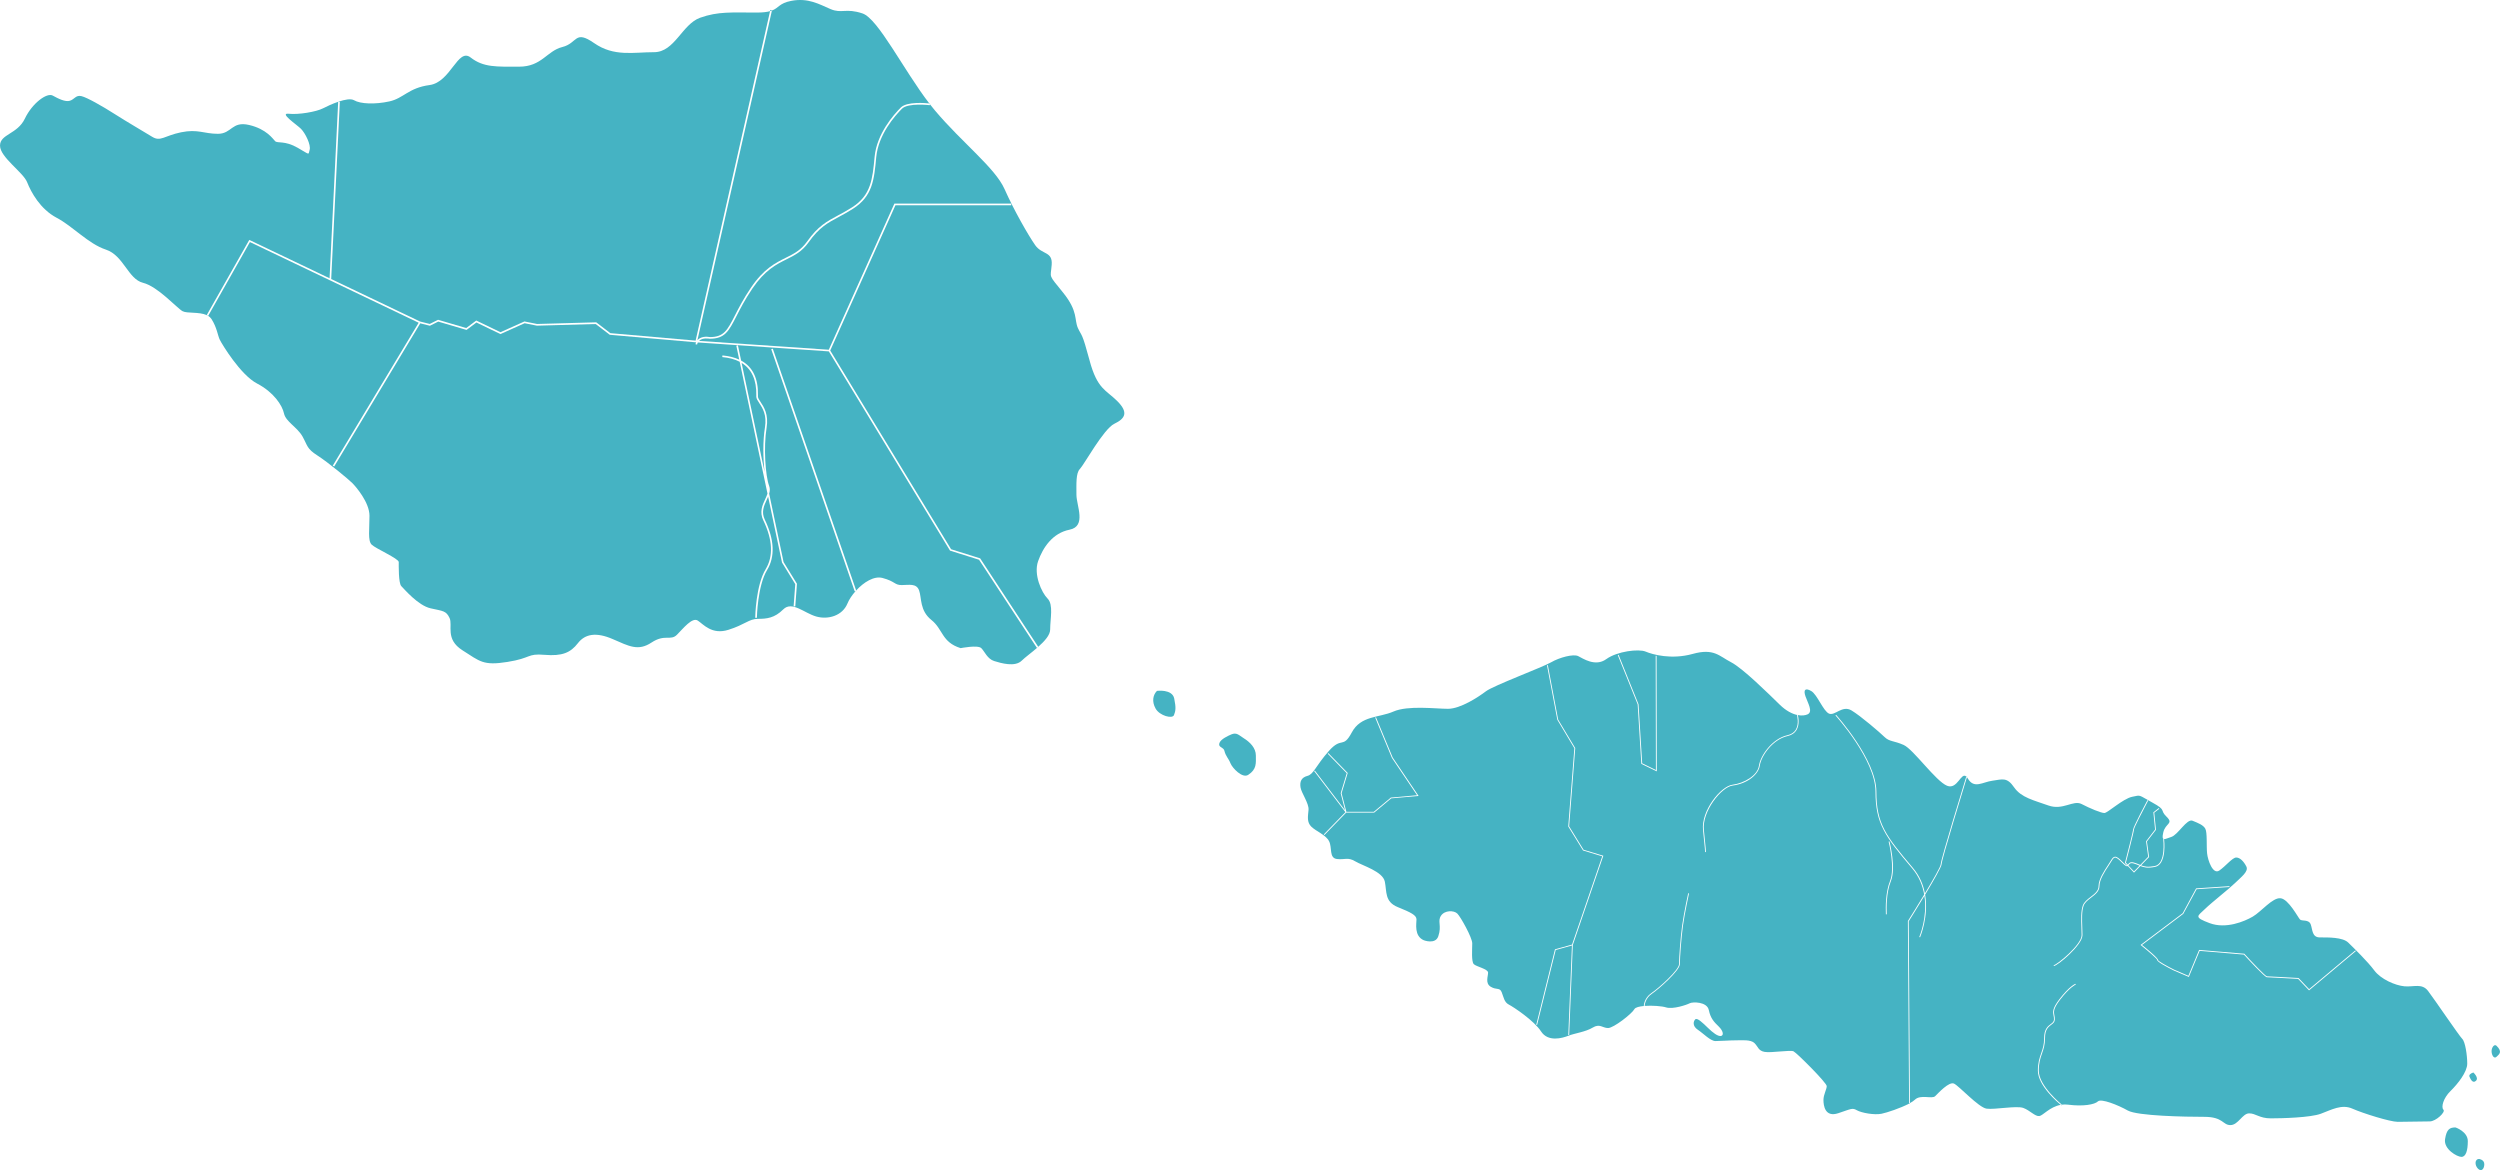
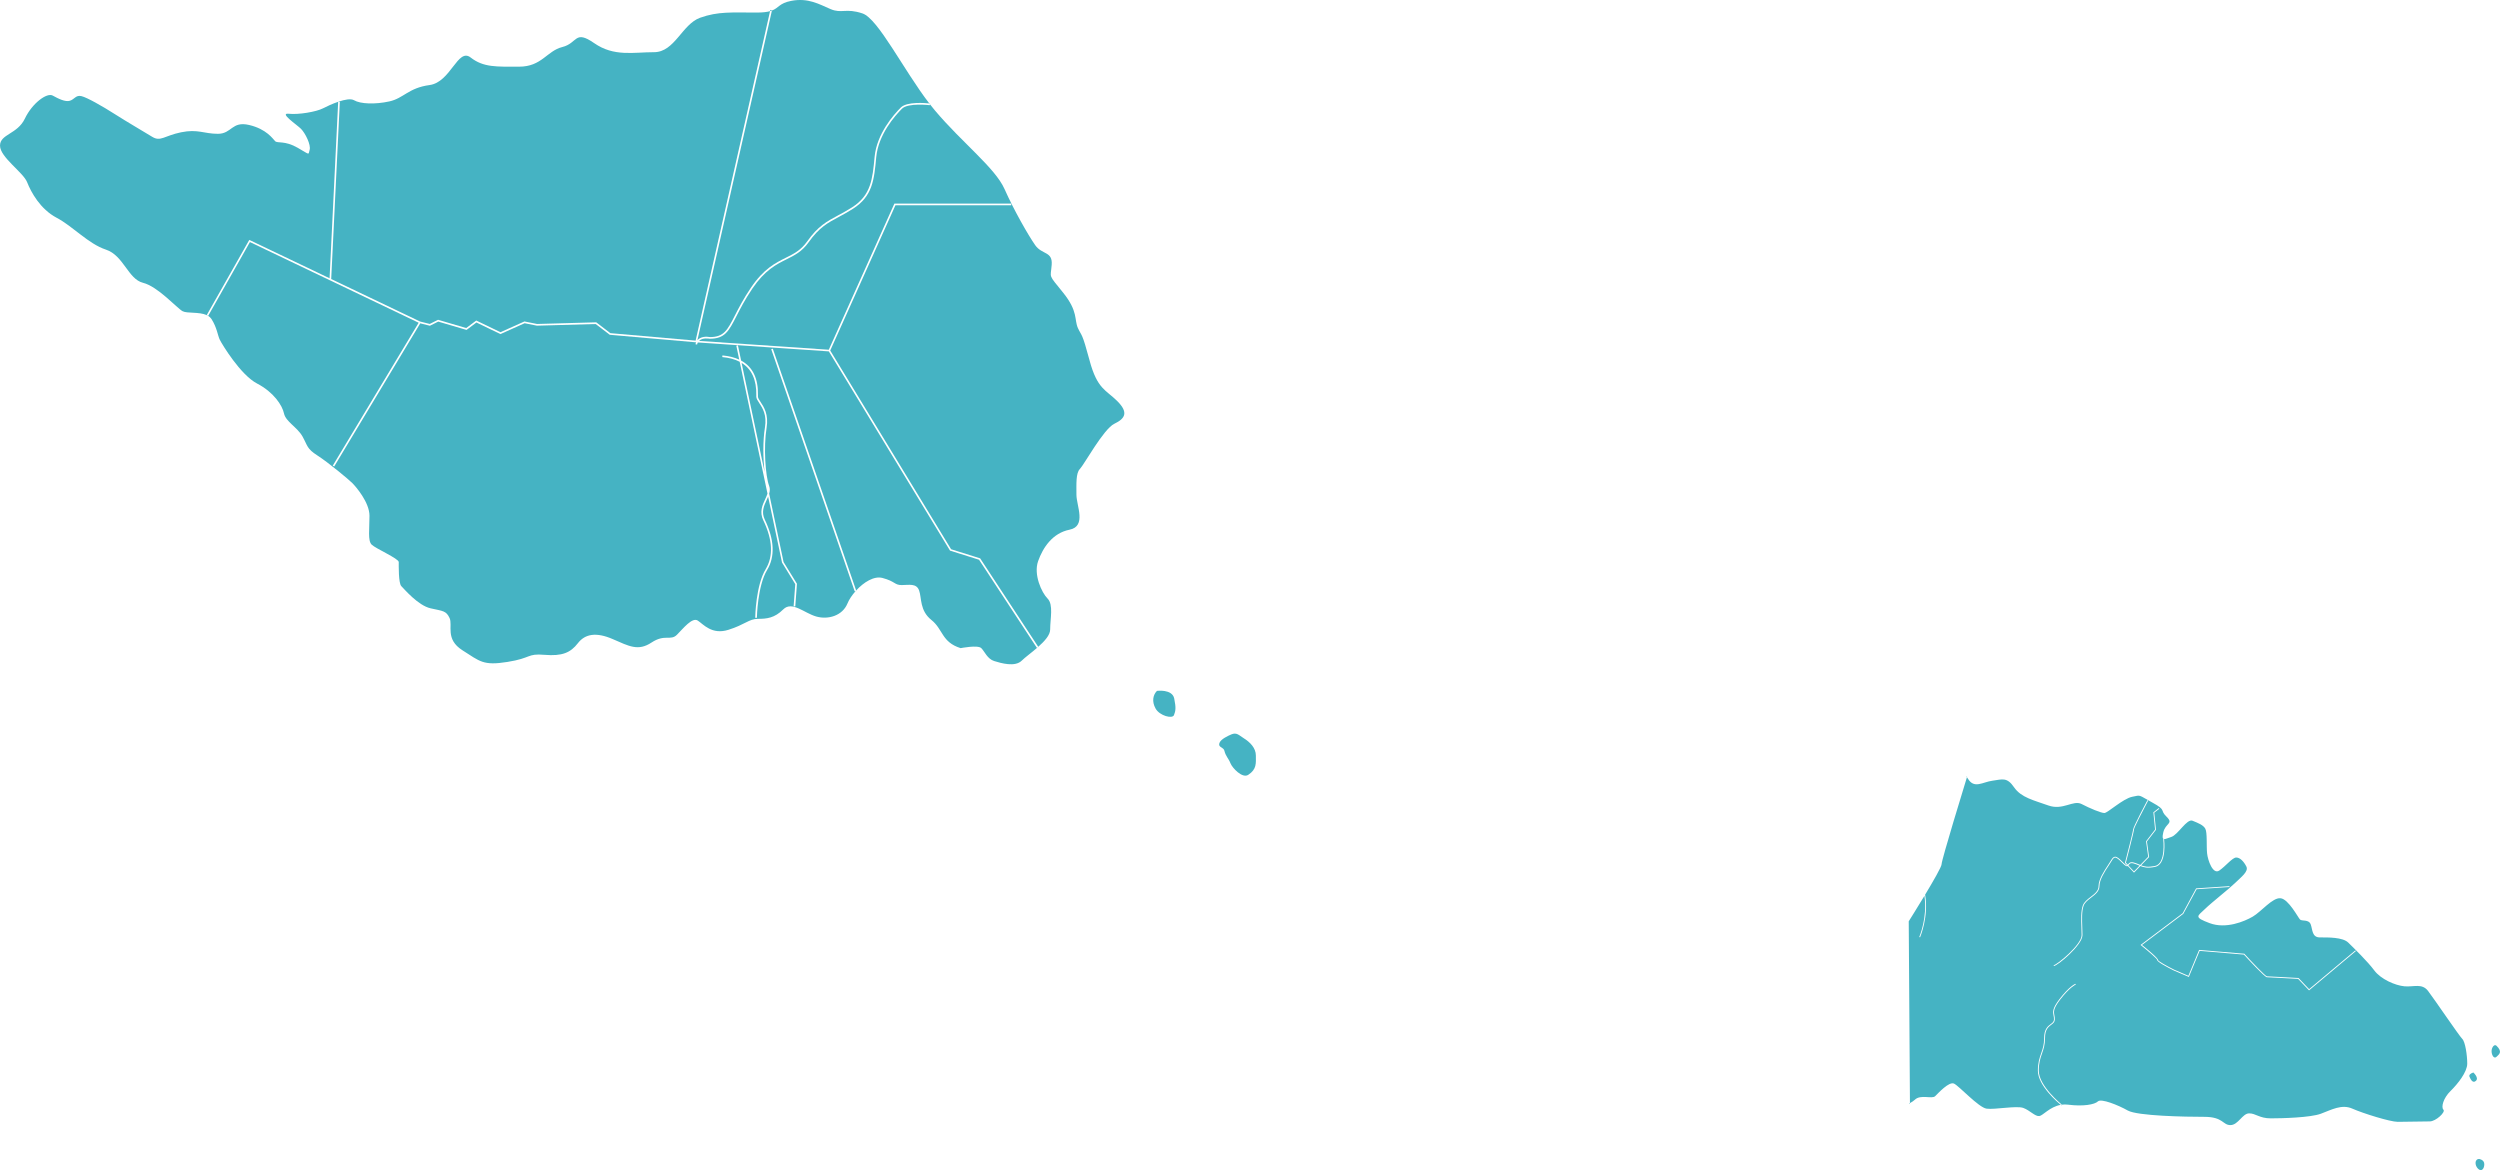
<svg xmlns="http://www.w3.org/2000/svg" id="Layer_2" viewBox="0 0 1386.44 648.92">
  <defs>
    <style>.cls-1{fill:#45b3c3;stroke-width:0px;}</style>
  </defs>
  <g id="svg8487">
    <path class="cls-1" d="m421.04,223.48c-.91-1.37-1.63-2.45-1.63-3.57,0-.17,0-.38.01-.63.2-8.59-2.55-14.61-8.15-18.03l12.75,60.52c-.89-7.37-1.02-17.3.19-24.66,1.16-7.08-1.35-10.87-3.18-13.63Z" />
    <path class="cls-1" d="m542.99,310.43l-16.13-5.07-.09-.15-67.12-110.34-72.63-4.95c-.19.34-.34.72-.44,1.17l-.9-.2c.08-.38.21-.72.35-1.04l-47.87-4.19-7.81-5.97-32.59.92-6.82-1.36-13.42,6.02-13.3-6.42-5.49,4.12-15.71-4.62-4.6,2.3-5.36-1.34-47.73,79.39-.79-.47,47.64-79.25-93.58-44.74-23.16,40.94c.72.44,1.34.98,1.81,1.7,3.1,4.78,3.46,9.19,4.66,11.58,1.19,2.39,11.46,19.46,20.66,24.24,9.19,4.78,13.97,12.06,14.93,16.6s7.4,7.64,10.27,12.78c2.87,5.13,2.27,6.69,8.24,10.51s17.31,13.25,19.34,15.28,9.55,10.75,9.55,18.15-1.01,13.79,1.19,16c2.21,2.21,15.04,7.76,15.04,9.67s-.18,11.76,1.43,13.37c1.61,1.61,9.31,10.75,16.24,12.3s8.6,1.31,10.51,5.37c1.91,4.06-2.63,11.7,7.16,17.91,9.79,6.21,11.46,8.6,24.95,6.45,13.49-2.15,10.75-4.78,20.54-3.94,9.79.83,14.45-1.19,18.51-6.45,4.06-5.25,10.27-6.21,19.34-2.27,9.07,3.94,14.09,6.81,21.49,1.91,7.4-4.9,10.57-.78,14.09-4.3,3.52-3.52,8.48-9.91,11.58-7.88,3.1,2.03,7.76,8,16.95,5.13s11.46-6.09,16.36-6.09,9.25-.42,14.09-5.25c4.84-4.84,11.58,2.03,18.27,3.94,6.69,1.91,14.57-.48,17.31-7.16.9-2.2,2.54-4.69,4.59-6.98l-.55.19-46.29-134.27.87-.3,46.23,134.09c4.16-4.55,9.9-8.2,14.61-6.94,7.16,1.91,6.57,3.94,10.63,3.94s8.18-1.13,9.67,2.99c1.49,4.12.24,11.1,6.81,16.36,6.57,5.25,5.6,12.29,16.22,15.63h0s9.55-1.91,11.46,0c1.91,1.91,3.34,5.97,7.16,7.16s11.58,3.46,15.28-.24c1.81-1.81,5.62-4.54,9.04-7.55l-.67.44-32.04-48.8Zm-108.43,1.28l7.41,12.03-.93,12.58-.92-.07.91-12.29-7.35-12-7.7-36.52c-.25.6-.53,1.21-.81,1.82-1.51,3.26-3.08,6.64-1.03,10.92,5.34,11.13,5.77,20.53,1.26,27.96-5.31,8.75-5.65,26.3-5.65,26.48h-.93c.01-.75.35-17.99,5.79-26.96,4.33-7.14,3.9-16.25-1.3-27.08-2.24-4.67-.51-8.41,1.02-11.71.51-1.1.98-2.13,1.29-3.14l-15.41-73.11c-2.65-1.38-5.86-2.25-9.65-2.59l.08-.92c3.6.32,6.7,1.11,9.32,2.33l-1.62-7.7.9-.19,1.77,8.41c6.41,3.47,9.55,9.93,9.34,19.33,0,.24-.01.45-.01.61,0,.84.65,1.82,1.47,3.06,1.81,2.73,4.54,6.85,3.32,14.29-1.74,10.61-.68,26.6,1.42,32.24.54,1.46.42,2.87.01,4.28l7.99,37.92Z" />
    <path class="cls-1" d="m604.26,199.9c-4.3-16-4.3-13.25-6.45-17.91s.24-9.19-8.24-19.7c-8.48-10.51-6.92-7.76-6.33-15.4.6-7.64-5.37-5.49-9.19-10.98-3.82-5.49-11.7-19.22-16.95-31.04s-23.4-25.55-38.68-43.69c-.9-1.07-1.81-2.2-2.71-3.37l-.07.53c-.12-.01-12.03-1.45-15.43,1.95-3.9,3.9-13.11,14.33-14.27,26.84-1.17,12.61-2.01,21.72-12.93,28.67-2.94,1.87-5.58,3.29-7.91,4.54-6.06,3.25-10.85,5.82-16.68,14.06-3.64,5.14-7.82,7.22-12.24,9.42-5.63,2.8-12.01,5.97-18.96,16.25-4.13,6.12-6.73,11.21-8.82,15.29-4.26,8.33-6.39,12.51-14.84,12.51-.27-.05-3.93-.76-5.9,1.19l71.96,4.9,36.38-81.05h64.78v.92h-64.19l-36.17,80.57,67.03,110.19,16.11,5.06.09.14,32.12,48.92c3.53-3.12,6.62-6.54,6.62-9.56,0-5.97,1.91-13.85-1.43-17.19s-7.88-13.37-5.25-20.77c2.63-7.4,7.88-15.52,17.43-17.43,9.55-1.91,3.82-13.37,3.82-19.34s-.36-12.06,1.91-14.33c2.27-2.27,13.13-22.21,19.1-25.07,5.97-2.87,8-6.21,1.67-12.54-6.33-6.33-11.1-6.57-15.4-22.57Z" />
    <path class="cls-1" d="m393.65,186.94c7.79,0,9.71-3.77,13.93-12.02,2.1-4.11,4.71-9.22,8.88-15.39,7.08-10.48,13.58-13.72,19.31-16.57,4.5-2.24,8.39-4.17,11.9-9.12,5.96-8.41,10.83-11.03,17-14.34,2.31-1.24,4.93-2.65,7.85-4.5,10.54-6.71,11.36-15.63,12.51-27.97,1.19-12.8,10.56-23.43,14.53-27.4,3.39-3.39,13.67-2.49,15.81-2.26-14.27-18.54-28.37-47.03-37.07-49.93-9.31-3.1-11.46.24-17.67-2.39-6.21-2.63-12.42-6.45-21.97-4.54-6.57,1.31-6.7,3.87-10.57,5.34l-41.32,182.8c1.79-2.06,5.05-2.1,6.89-1.72Z" />
    <path class="cls-1" d="m138.61,133.21l44.16,21.11,4.77-97.86.92.04-4.78,98.24,49.32,23.58,5.32,1.33,4.62-2.31,15.61,4.59,5.57-4.18,13.42,6.48,13.3-5.96,7,1.4,32.81-.92,7.85,6.01,47.27,4.14L427.06,6.19c-1.69.48-4.02.78-7.51.78-13.61,0-21.25-.72-31.28,2.87s-14.09,19.1-25.55,19.1-22.21,2.63-33.19-5.01c-10.98-7.64-9.07,0-17.67,2.15s-11.38,10.9-23.96,10.9-19.74.48-26.9-5.09-10.98,13.69-22.77,15.28c-11.78,1.59-14.33,7.32-22.29,9.07s-16.08,1.43-19.58-.64c-3.5-2.07-13.57,2.59-17.27,4.5-3.7,1.91-13.49,3.58-18.98,2.99-5.49-.6,4.46,6.01,6.81,8.36s5.65,8.92,4.78,11.7c-.87,2.79.56,2.95-6.61-1.19s-11.18-2.35-12.5-3.66c-1.31-1.31-4.78-6.73-14.45-8.99-9.67-2.27-9.55,4.9-17.31,4.9s-11.1-2.75-20.42-.84c-9.31,1.91-11.34,5.37-16,2.51-4.66-2.87-13.73-8.12-20.66-12.54-6.92-4.42-15.52-9.31-18.62-10.03s-3.82,1.79-6.39,2.57c-2.57.78-6.35-1.13-9.53-2.88s-11.3,4.14-15.44,12.81c-4.14,8.68-13.77,8.52-13.77,14.96s12.89,14.8,15.04,20.3c2.15,5.49,7.28,14.93,16.36,19.7,9.07,4.78,17.55,14.45,27.34,17.67,9.79,3.22,12.3,16.36,20.54,18.39,8.24,2.03,18.86,14.09,21.97,15.76,2.47,1.33,9.18.25,13.38,2.16l23.6-41.7.39.19Z" />
    <path class="cls-1" d="m1384.49,579.95c-1.14-1.11-2.72.84-2.72,3.01s1.36,4.46,2.72,3.13c1.36-1.33,3.59-2.65,0-6.15Z" />
    <path class="cls-1" d="m1371.64,594.77q-2.72.96-2.1,2.41c.64,1.49,1.86,3.86,3.59,2.17,1.73-1.69-1.48-4.58-1.48-4.58Z" />
-     <path class="cls-1" d="m1361.78,625.25c-3.22,0-4.95.96-5.81,6.51-.86,5.54,6.68,9.82,9.09,9.82s3.53-3.43,3.53-8.73-6.8-7.59-6.8-7.59Z" />
    <path class="cls-1" d="m1374.89,642.74c-2.6,0-2.54,3.56-.62,5.42,1.92,1.87,3.46,0,3.46-2.53s-2.85-2.89-2.85-2.89Z" />
    <path class="cls-1" d="m1358.99,605.06c4.08-3.98,9.28-10.6,9.28-15.18s-1.07-12.09-2.76-13.74c-1.69-1.65-15.59-22.17-18.97-26.59-3.38-4.42-8-2.09-13.11-2.57-5.11-.48-13.11-3.93-16.74-8.84-3.63-4.9-11.34-12.41-14.43-15.42-3.09-3.01-11.24-2.85-15.69-2.85s-4.02-4.22-5.09-7.19c-1.07-2.97-4.87-1.68-5.94-2.73s-6.35-11.33-10.8-11.81c-4.45-.48-10.72,7.47-15.42,10.2s-14.93,6.99-23.92,3.61c-8.99-3.37-6.72-3.82-2.72-7.71,4-3.9,13.24-11.04,16.74-14.46,3.5-3.41,7.75-6.5,6.35-9.24s-3.47-4.98-5.61-4.98-5.86,4.82-9.4,7.23-6.35-5.62-6.76-9.56c-.41-3.94.17-11.56-.99-13.65-1.16-2.09-3.96-3.13-7.09-4.42-3.13-1.29-8.08,7.87-11.79,9-1.8.55-3.17,1.24-3.97,1.2.06.5.39,3.76.04,7.11-.52,4.88-2.29,7.76-5.1,8.3-4.19.82-6.17.29-8.07-.5l-3.56,3.67-3.42-3.66c-.1.07-.22.12-.35.13-.49.05-1.13-.34-2.13-1.32l-.59-.57c-1.87-1.83-3.12-3.03-4.08-2.91-.56.08-1.1.61-1.71,1.67-.44.76-1.02,1.65-1.7,2.68-2.19,3.32-5.19,7.86-5.19,11.5,0,2.81-2.34,4.61-4.61,6.35-1.73,1.33-3.52,2.71-4.15,4.49-1.09,3.06-.92,7.58-.76,11.96.06,1.53.11,2.98.11,4.35,0,5.5-13.9,17.11-15.91,17.11v-.48c1.58,0,15.43-11.29,15.43-16.63,0-1.36-.05-2.8-.11-4.33-.16-4.42-.33-8.99.78-12.14.68-1.91,2.53-3.34,4.31-4.71,2.27-1.75,4.42-3.4,4.42-5.97,0-3.79,3.05-8.4,5.27-11.77.67-1.02,1.26-1.9,1.69-2.65.7-1.22,1.34-1.8,2.07-1.9,1.2-.17,2.44,1.04,4.49,3.04l.59.57c.85.83,1.42,1.22,1.74,1.18.02,0,.04-.01.06-.02l-1.27-1.37.03-.13c1.26-4.84,4.53-17.6,4.53-18.53,0-1.19,7.09-14.62,7.9-16.15l.43.22c-3.15,5.96-7.85,15.12-7.85,15.92,0,1.14-4.06,16.81-4.51,18.53l1.1,1.17c.04-.05.08-.11.12-.18.43-.65,1.08-1.62,3.22-1.04,1.2.33,2.11.72,3,1.11.17.07.34.15.5.22l4.42-4.55-1.19-8.58,5.01-6.51-.96-9.57,3.04-2.34.29.38-2.83,2.17.95,9.49-.06.08-4.95,6.43,1.2,8.61-4.45,4.59c1.78.71,3.7,1.16,7.61.4,6.3-1.23,4.69-14.82,4.67-14.96l.24-.03c-.64-.2-.76-1.13-.23-3.57,1.15-5.3,5.94-4.78,1.86-8.76s.21-3.45-7.88-7.87c-8.08-4.42-6.1-4.25-11.21-3.21-5.11,1.04-13.61,9-15.42,9s-8-2.57-12.62-4.98c-4.62-2.41-10.39,3.69-18.43.8-8.04-2.89-15.09-4.34-19.05-10.12-3.96-5.78-6.56-4.34-12-3.61-5.44.72-10.14,4.7-13.61-1.2-.17-.29-.34-.53-.5-.73-1.2,3.91-14.07,45.82-14.07,48.28,0,1.36-4.56,9.27-9.12,16.85,2.06,12.26-2.74,23.49-2.81,23.65l-.44-.19c.07-.15,4.67-10.93,2.87-22.82-4.13,6.85-8.17,13.27-8.71,14.13l.67,100.82c1.16-.65,2.13-1.29,2.76-1.9,3.13-3.05,9.48-.24,11.21-1.93,1.73-1.69,7.67-8.27,10.47-6.99s13.61,13.25,18.06,13.9c4.45.64,16.66-1.77,20.37-.4,3.71,1.36,6.52,4.82,8.91,4.5,1.98-.27,5.81-5.15,11.84-6.21-1.53-1.26-12.67-10.67-12.67-18.94,0-4.48.92-7.1,1.81-9.64.85-2.43,1.66-4.72,1.66-8.52,0-4.95,2.01-6.46,3.63-7.68.97-.73,1.73-1.3,1.82-2.46.06-.85-.08-1.52-.22-2.23-.42-2-.81-3.88,3.24-9.14,5.42-7.04,8.55-8.38,8.68-8.43l.22-.09.18.45-.22.09s-3.16,1.37-8.48,8.28c-3.91,5.08-3.54,6.86-3.15,8.75.15.71.3,1.45.23,2.36-.1,1.38-.99,2.04-2.01,2.81-1.53,1.15-3.43,2.58-3.43,7.29,0,3.88-.82,6.21-1.68,8.67-.88,2.5-1.78,5.08-1.78,9.48,0,8.46,12.52,18.6,12.65,18.7l.18.15c1.06-.13,2.19-.16,3.38,0,8.41,1.09,14.78-.06,16.58-1.81,1.79-1.75,11.26,2.05,16.58,5.06,5.32,3.01,31.91,3.5,42.43,3.5s10.14,4.58,14.47,4.58,6.68-6.51,10.39-6.51,5.69,2.77,12,2.77,21.94-.4,27.79-2.57,11.54-5.46,17.48-2.81c5.94,2.65,21.03,7.31,25.11,7.31s14.47-.24,17.81-.24,8.91-5.18,7.55-6.51c-1.36-1.32-.12-6.39,3.96-10.36Zm-78.44-55.81l-6.06-6.37c-1.34-.08-16.18-.92-17.31-.92-1.22,0-10.7-10.3-12.76-12.56l-24.55-2.07-5.99,14.47-8.34-3.58c-3.55-1.77-9.46-4.89-9.21-5.86-.07-.63-4.62-4.63-8.98-8.12l-.24-.19.25-.19,23.1-17.4,7.44-13.78,18.49-1.24.03.48-18.22,1.22-7.4,13.67-22.9,17.24c2.95,2.36,9.15,7.47,8.91,8.42.13.58,4.65,3.16,8.94,5.3l7.88,3.38,5.94-14.35,25.08,2.11.06.07c4.35,4.76,11.58,12.36,12.47,12.47,1.18,0,16.76.89,17.43.93h.1s.07.07.07.07l5.81,6.11,25.6-21.47.31.37-25.94,21.76Z" />
    <path class="cls-1" d="m1183.26,478.85c-1.8-.49-2.28.22-2.7.84-.06.09-.12.18-.19.27l3.08,3.3,3.08-3.18c-.11-.05-.22-.1-.33-.14-.87-.38-1.78-.77-2.94-1.09Z" />
-     <path class="cls-1" d="m1058.07,510.76c2.12-3.36,5.65-9.05,9.04-14.68-.85-4.9-2.82-9.95-6.67-14.5-15.12-17.83-20.34-24.89-20.34-42.57s-21.98-42-22.2-42.25l.36-.32c.22.25,22.33,24.85,22.33,42.57s5.2,24.53,20.23,42.25c3.78,4.45,5.77,9.38,6.68,14.19,4.57-7.6,8.77-14.93,8.77-16.12,0-2.63,13.52-46.57,14.18-48.69-2.93-2.68-4.87,7.43-10.63,5.13-6.31-2.53-18.68-20.24-24.12-22.65-5.44-2.41-7.86-1.75-10.52-4.34-2.66-2.59-13.36-11.81-18.43-14.82-5.07-3.01-9.15,3.13-12.37,1.81-3.22-1.32-6.56-10.6-9.9-12.53-3.34-1.93-4.45-.72-3.22,2.89,1.24,3.61,4.33,8.56,1.24,10-1.34.63-3.24.87-5.47.44.21.79,1.2,5.04-.72,8.28-1.01,1.7-2.66,2.82-4.9,3.32-8.28,1.83-14.7,11-15.48,16.51-.64,4.52-6.45,9.86-15.05,10.97-6.23.8-17.07,14.38-15.95,24.64,1.14,10.5,1.16,12.17,1.16,12.24h-.48s-.02-1.76-1.15-12.18c-1.17-10.7,9.82-24.33,16.37-25.17,6.43-.83,13.86-5.1,14.64-10.56.8-5.64,7.38-15.03,15.86-16.91,2.1-.47,3.65-1.51,4.59-3.09,1.97-3.32.65-7.99.63-8.03l.22-.06c-2.86-.61-6.25-2.31-9.71-5.68-6.31-6.15-20.53-20.24-27.09-23.62s-9.48-7.87-21.27-4.58-22.27.32-26.06-1.29c-3.79-1.61-15.75-.24-21.85,4.18-6.1,4.42-12.95-.4-15.59-1.69-2.64-1.29-10.31.72-15.01,3.45-4.7,2.73-32,12.93-36.12,16.06-4.12,3.13-14.1,9.72-21.03,9.72s-22.19-2.01-30.27,1.52-18.06,2.17-23.09,11.57c-5.03,9.4-5.44,2.01-12.78,10.36-7.34,8.36-8.41,12.85-11.79,13.74-3.38.88-4.37,3.13-3.88,6.35.49,3.21,4.78,8.92,4.45,12.53s-1.03,6.79,1.57,9.32c2.6,2.53,8,4.5,9.82,8.03,1.81,3.53-.12,9.36,4.37,9.88,4.49.52,5.94-1.2,10.14,1.29,4.21,2.49,15.26,5.62,16.41,11.24,1.15,5.62-.16,11.16,7.17,14.14,7.34,2.97,10.39,4.5,10.39,6.83s-1.41,9.23,4.08,11.56h0s6.42,2.49,8.02-2.23c2.03-5.98-.6-8.25,1.5-11.39,2.1-3.13,7.17-3.01,9.03-1.2,1.86,1.81,8.29,13.38,8.29,16.51s-.56,10.18.87,11.57c1.42,1.39,7.92,2.65,7.92,4.7s-1.73,5.9,1.48,7.83,4.95.24,6.06,3.01,1.36,5.54,3.96,6.87c2.6,1.33,14.04,8.92,17.87,14.88,3.83,5.96,11.69,3.8,15.15,2.41,3.46-1.39,9.53-2.11,13.48-4.52,3.96-2.41,5.44.24,8.54.24s13.24-7.95,14.6-10.48c.53-.99,2.76-1.54,5.49-1.76h-.28c0-.19.16-4.43,4.18-7.12,4.21-2.82,15.36-12.91,15.36-16.07,0-3.56.78-14.6,1.73-21.48.98-7.04,3.32-17.74,3.34-17.85l.47.1c-.02.11-2.36,10.8-3.34,17.81-.95,6.86-1.73,17.86-1.73,21.41s-11.81,13.95-15.57,16.47c-3.71,2.48-3.95,6.46-3.96,6.7,4.22-.32,9.58.1,11.87.82,3.83,1.2,11.57-1.45,13.11-2.29,1.55-.84,9.61-.97,10.6,3.77s3.01,6.71,5.53,9.16c2.52,2.45,2.89,4.98,1.15,5.22-1.73.24-4.41-1.81-7.17-4.5-2.76-2.69-5.94-5.78-7.01-4.74-1.07,1.04-1.73,3.7,1.4,5.78s7.01,6.27,9.81,6.27,7.67-.4,11.21-.4,8.29-.52,10.39,1.52c2.1,2.05,2.06,4.26,5.69,4.9,3.63.64,14.19-1.21,16-.32s18.39,17.43,18.39,19.28-1.81,4.66-1.81,7.71.82,9.8,8.25,7.31c7.42-2.49,7.75-3.05,10.31-1.61,2.56,1.45,9.65,2.73,13.61,1.93,3.06-.62,10.6-3.12,15.32-5.63l-.67-101.21.04-.06Zm-286.53-68l-9.46,7.9h-15.51l-12.08,12.42-.35-.34,12-12.34-17.34-22.77.38-.29,16.75,21.99-2.42-9.43,3.35-11.1-10.54-10.8.35-.34,10.74,11.01-3.4,11.25,2.64,10.27h15.25l9.44-7.88h.08s14.44-1.29,14.44-1.29l-13.95-20.7-9.27-22.35.45-.19,9.25,22.3,14.38,21.33-15.18,1.34Zm117.56,32.05l-16.86,49.27-2.02,49.92-.48-.02,2.02-49.63-9,2.51-10.33,41.57-.47-.12,10.39-41.84,9.46-2.63,16.75-48.95-10.65-3.24-.05-.08-8.14-13.21v-.08s3.38-43.31,3.38-43.31l-9.44-15.79-5.74-30.24.47-.09,5.73,30.2,9.47,15.81v.08s-3.38,43.31-3.38,43.31l8.01,13,10.95,3.33-.08.24Zm21.14-51.2l-2.03-32.97-11.02-27.3.45-.18,11.05,27.42,2.02,32.73,7.62,3.71-.12-63.34h.48l.12,64.11-8.57-4.17Zm138.4,65.05c-2.63,6.55-2.39,14.86-2.31,17.6,0,.35.02.61.02.79h-.48c0-.17,0-.43-.02-.78-.08-2.76-.32-11.15,2.34-17.79,2.91-7.23-.77-21.62-.81-21.76l.47-.12c.15.6,3.76,14.69.79,22.07Z" />
    <path class="cls-1" d="m641.62,383.15h0c-2.17,2.17-2.98,5.84-.75,9.82,2.24,3.98,9.32,5.84,10.19,3.6.87-2.24,1.24-3.85.13-9.2s-9.57-4.23-9.57-4.23Z" />
    <path class="cls-1" d="m689.63,409.32c-2.57-1.59-3.76-3.3-6.75-2.04-1.85.78-5.66,2.57-6.5,4.53-.33.78-.31,1.31-.1,1.72h0c.55,1.03,2.35,1.27,2.73,2.81.8,3.21,2.19,3.99,3.41,7.03,1,2.49,6.53,8.49,9.82,6.34,4.81-3.15,4.23-6.46,4.23-10.69s-3.23-7.46-6.84-9.69Z" />
    <path class="cls-1" d="m474.86,327.62l-.06-.18c-.09.1-.17.19-.26.29l.32-.11Z" />
    <path class="cls-1" d="m428.12,5.68l-.9-.2-.16.71c.37-.1.71-.21,1.02-.33l.04-.18Z" />
    <path class="cls-1" d="m575.8,358.72h0s-.06.04-.09.07l.1-.07Z" />
    <path class="cls-1" d="m114.59,174.8l.8.45.05-.08c-.26-.16-.53-.31-.81-.44l-.04.07Z" />
    <path class="cls-1" d="m515.75,57.41s-.18-.02-.38-.04c.11.15.22.29.34.43l.05-.39Z" />
    <path class="cls-1" d="m1142.97,612.88l.19.15.3-.38h0c-.22.02-.44.05-.65.09.08.06.14.11.16.13Z" />
    <path class="cls-1" d="m912.06,557.87s0-.02,0-.02c-.07,0-.13.01-.2.02h.2Z" />
-     <path class="cls-1" d="m996.97,396.44l-.24.07c.09.02.19.04.28.06-.02-.07-.03-.12-.04-.13Z" />
    <path class="cls-1" d="m1200.15,465.37s0-.07,0-.07l-.24.03c.08.02.16.04.25.04Z" />
    <path class="cls-1" d="m1090.89,430.77l-.46-.14s0,.02,0,.02c.12.11.25.25.38.42.05-.17.09-.28.09-.3Z" />
    <path class="cls-1" d="m1058.7,612.13h.48s0-.35,0-.35c-.16.09-.32.17-.48.26v.09Z" />
  </g>
</svg>